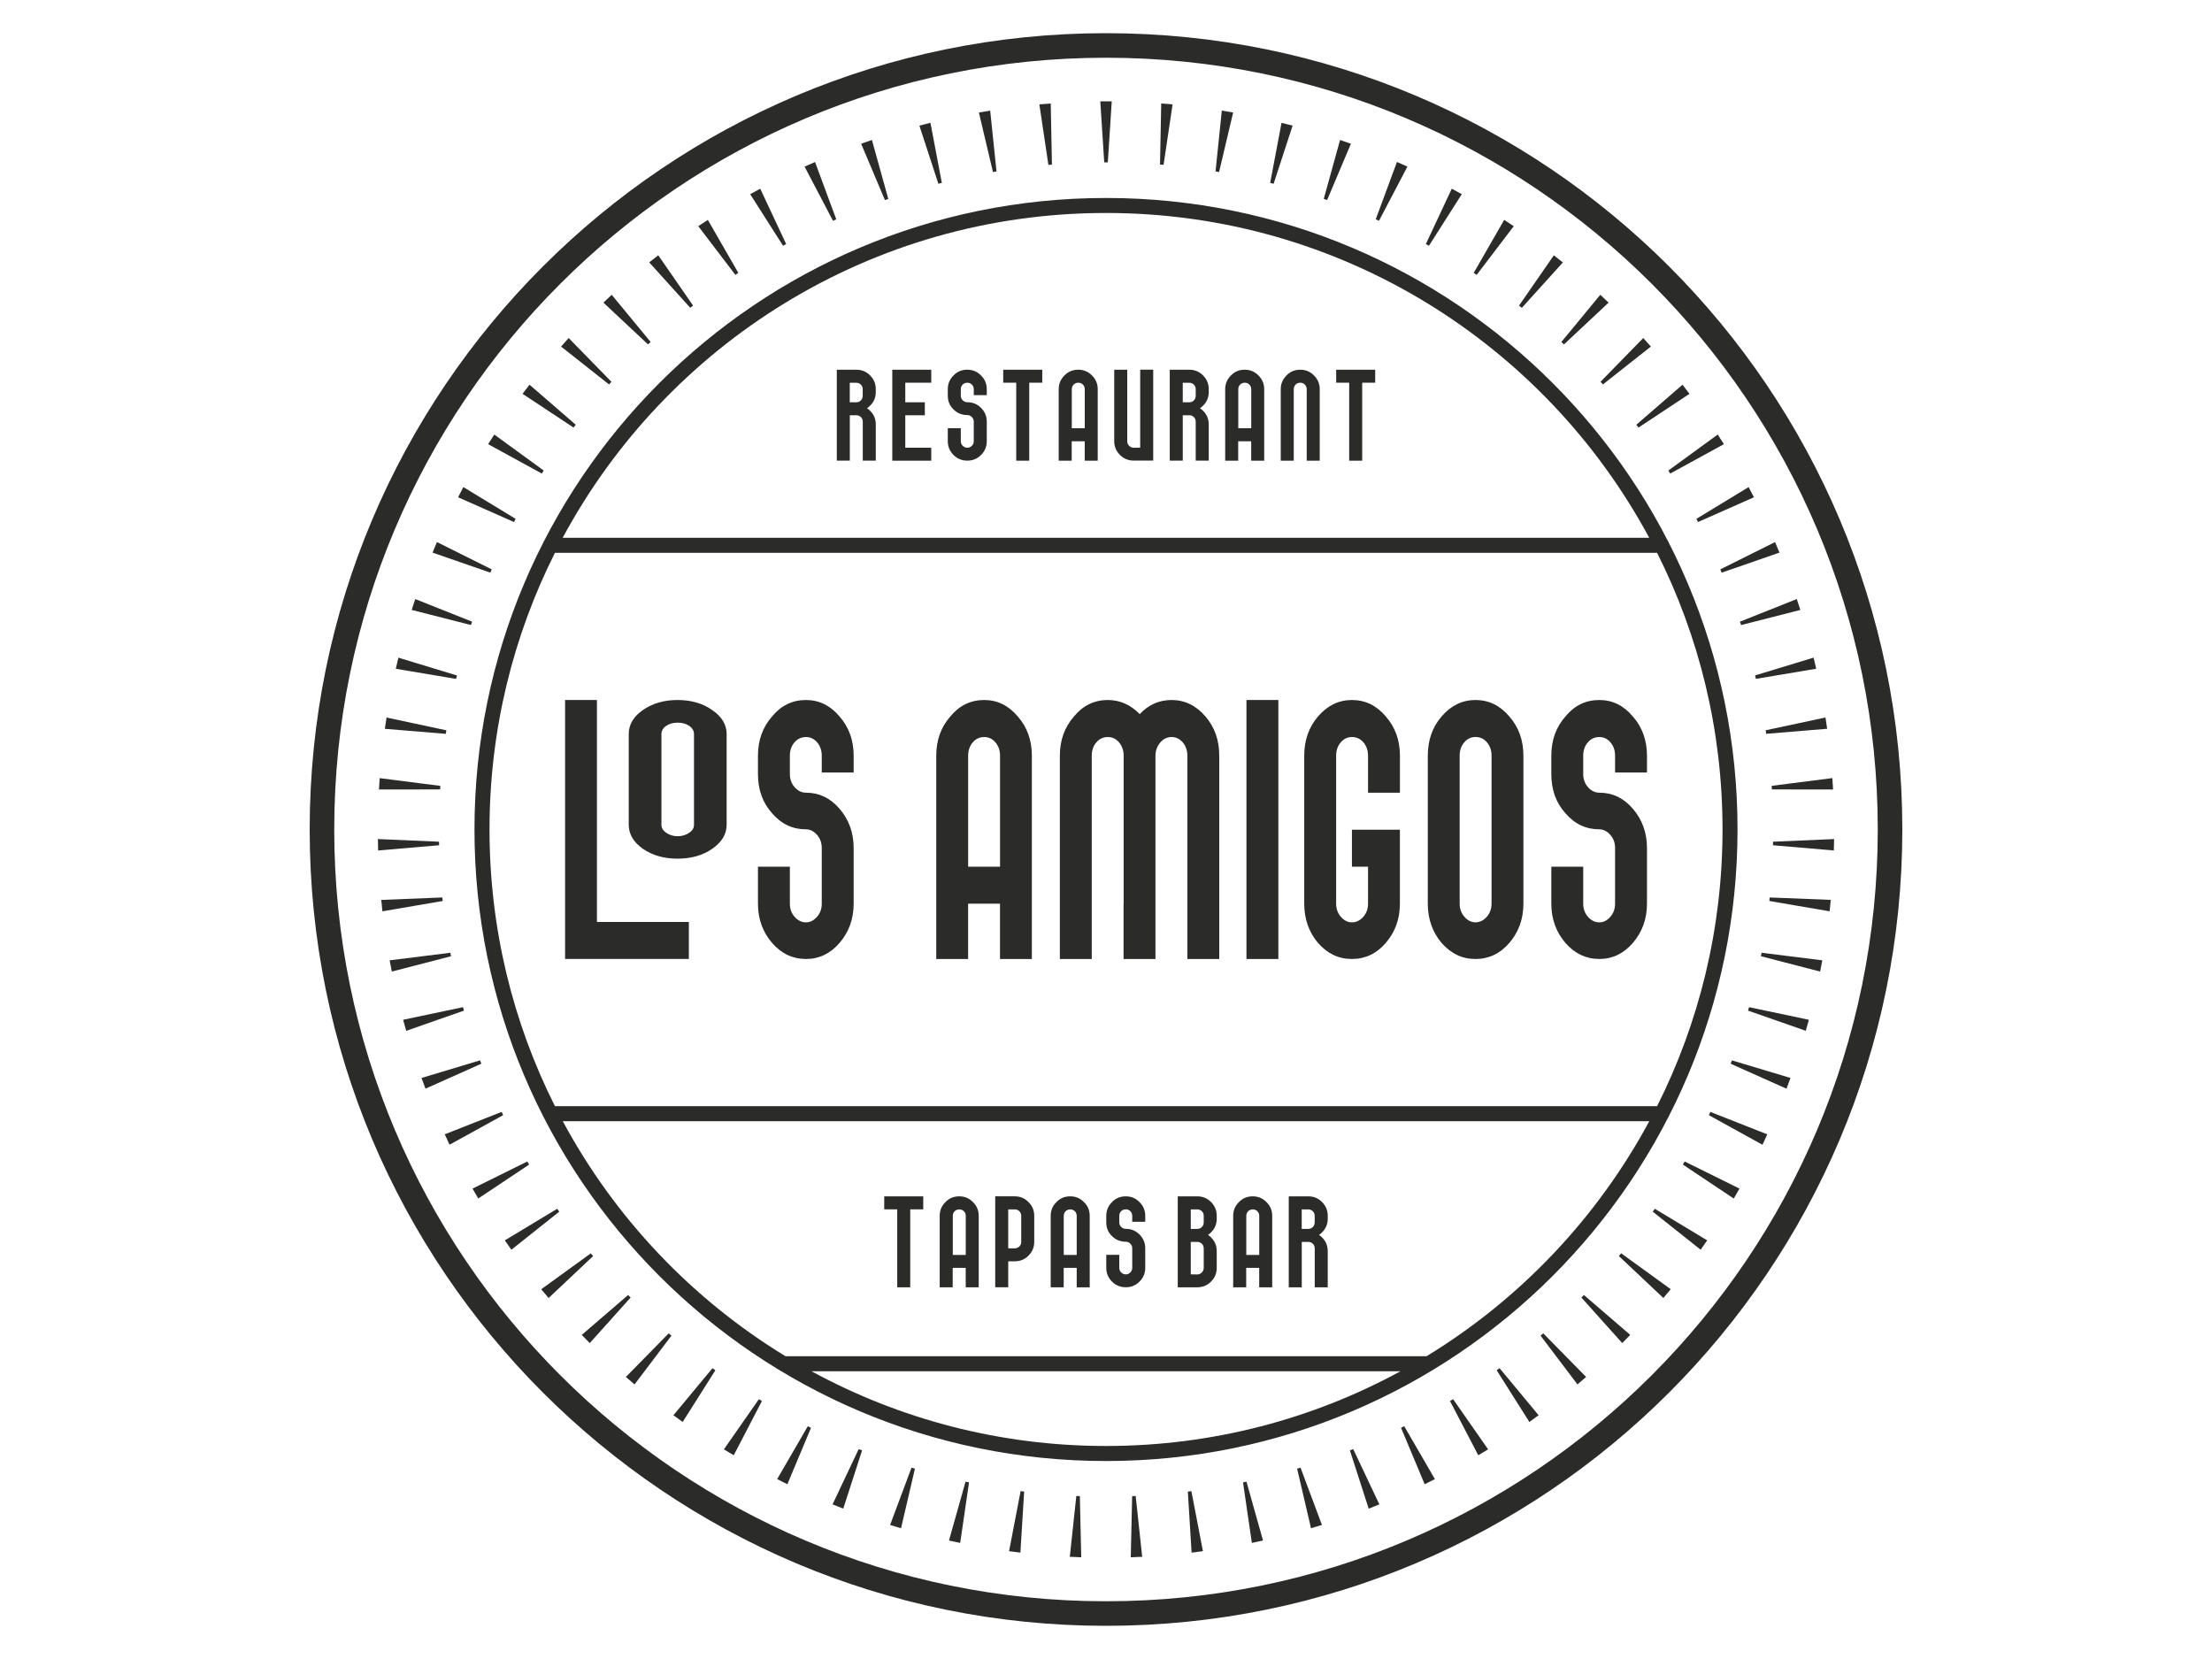
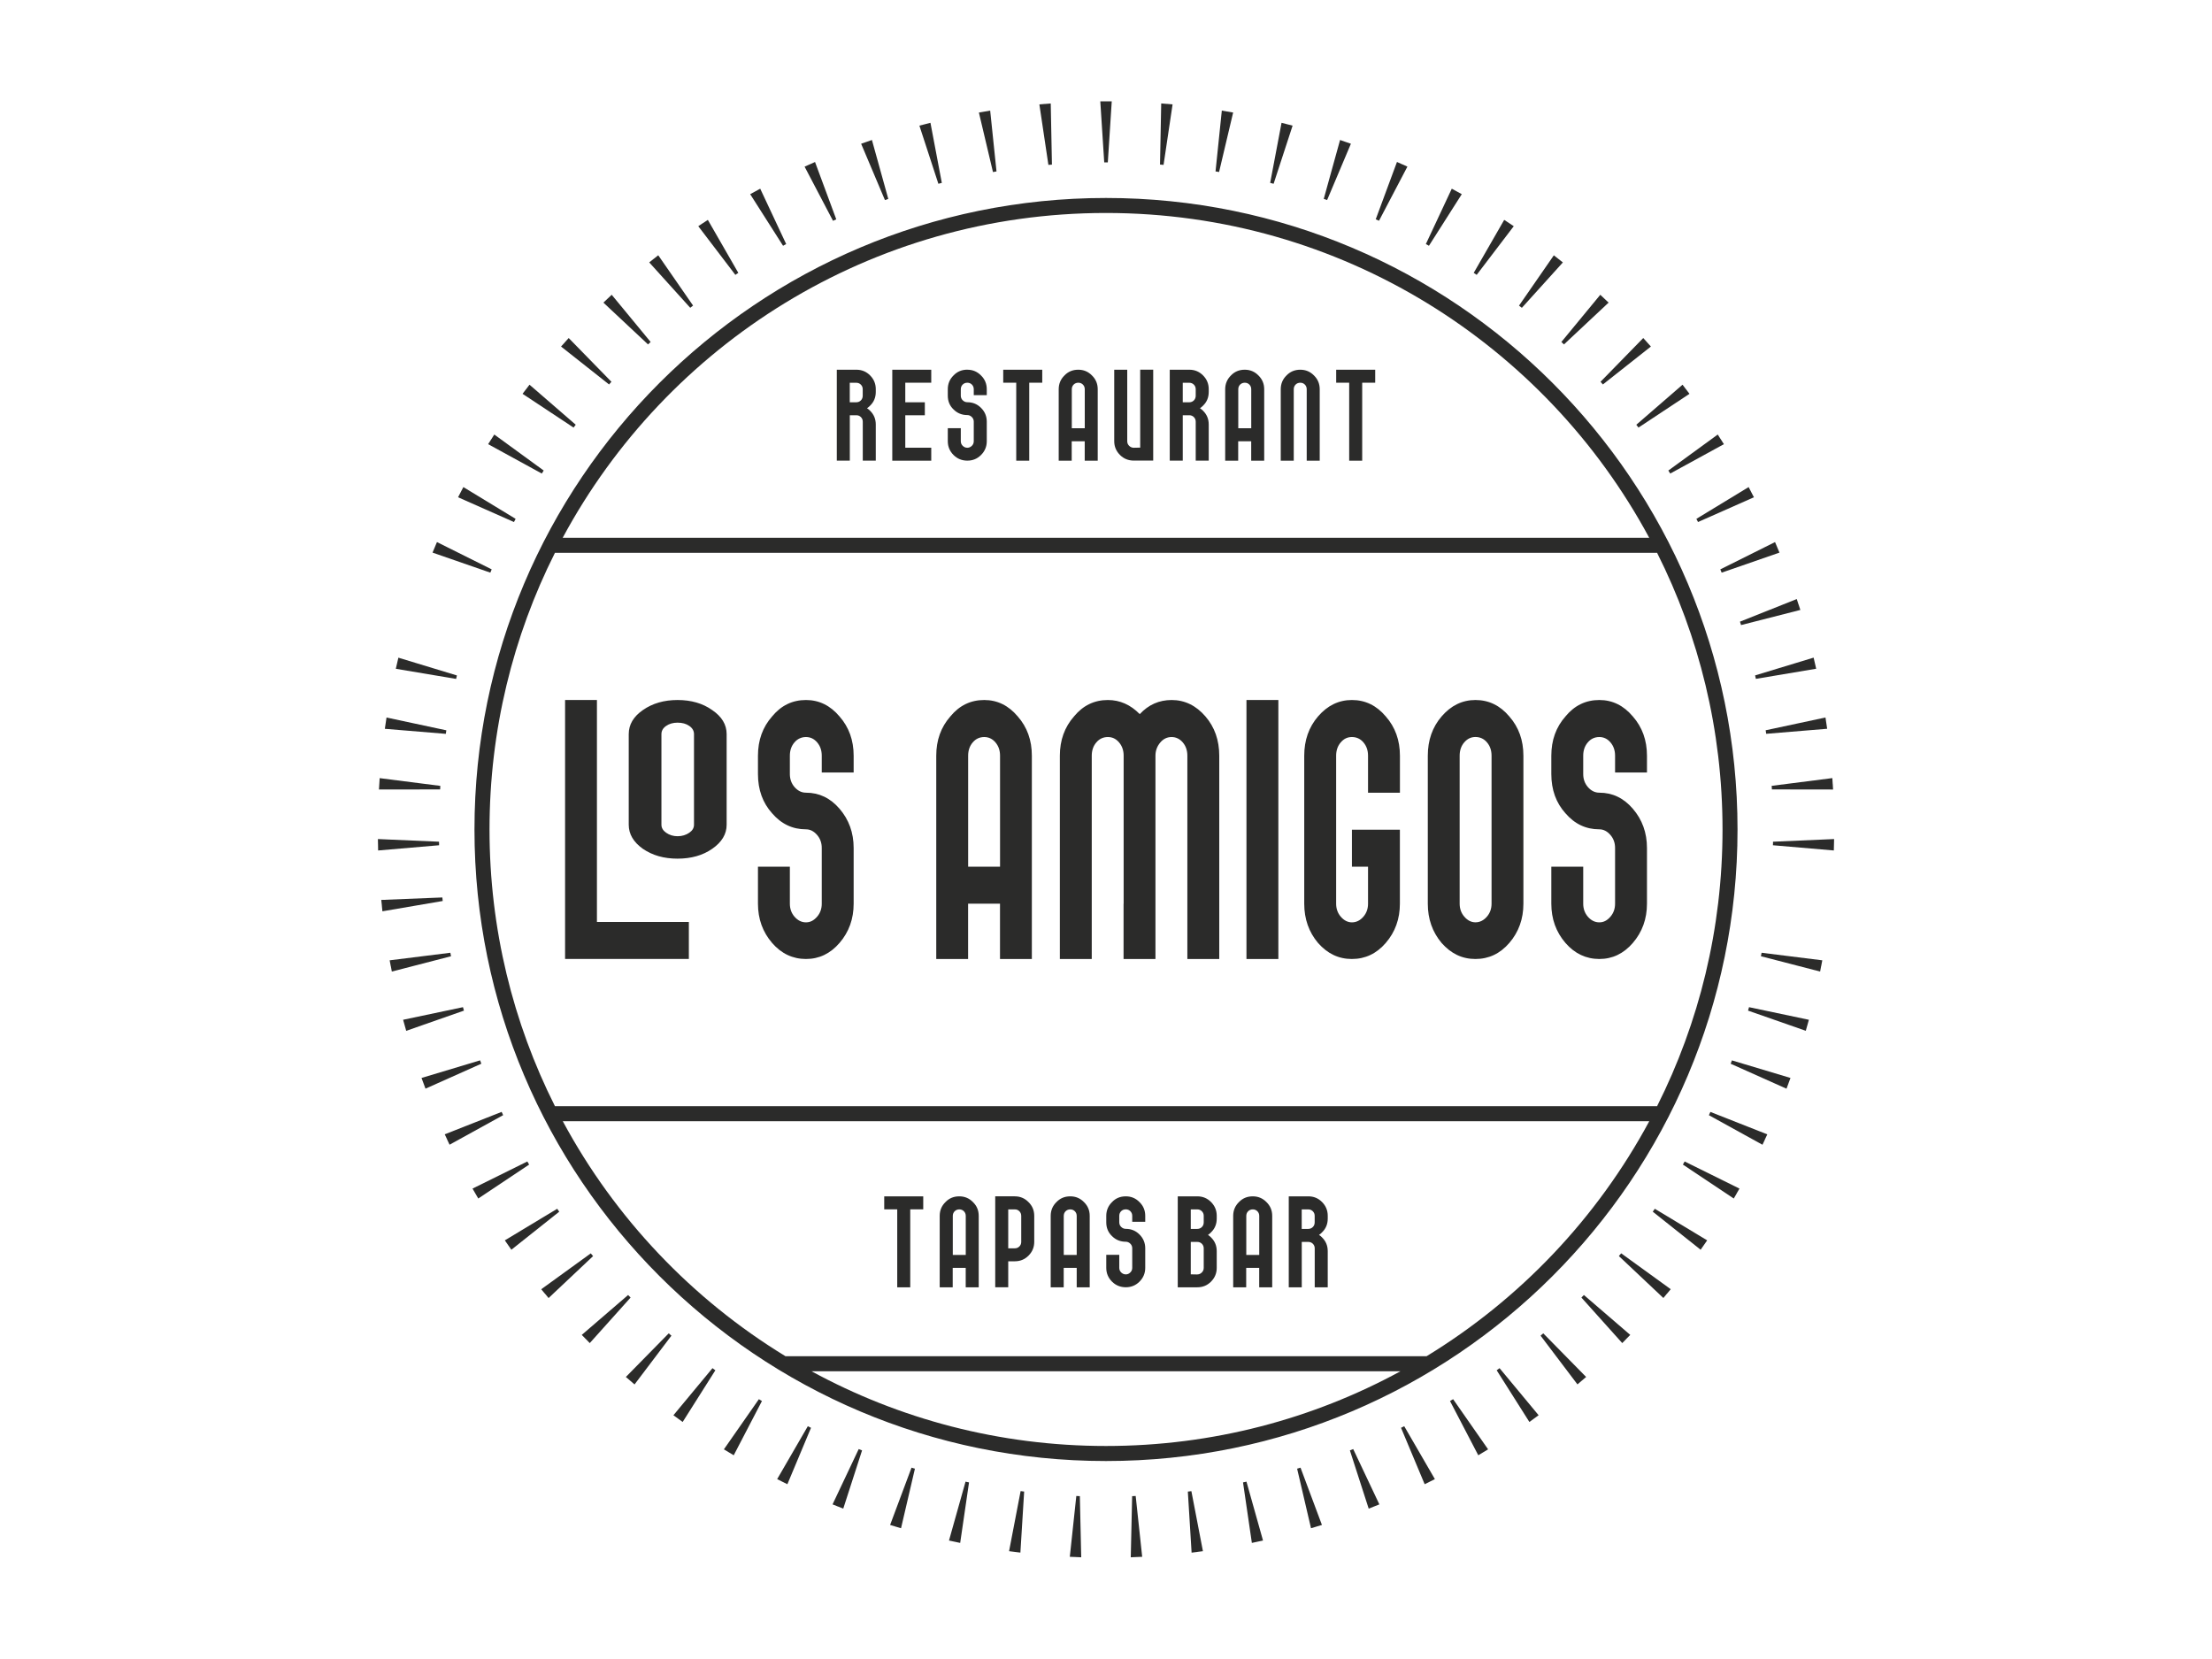
<svg xmlns="http://www.w3.org/2000/svg" id="Ebene_1" data-name="Ebene 1" width="500" height="375" viewBox="0 0 500 375">
  <defs>
    <style>
      .cls-1, .cls-2 {
        fill: #2b2b2a;
      }

      .cls-2 {
        fill-rule: evenodd;
      }
    </style>
  </defs>
-   <path class="cls-2" d="M250,7.5c99.41,0,180,80.59,180,180s-80.59,180-180,180-180-80.59-180-180S150.59,7.5,250,7.5h0ZM250,13.05c96.34,0,174.45,78.1,174.45,174.45s-78.1,174.45-174.45,174.45-174.45-78.1-174.45-174.45S153.66,13.05,250,13.05" />
  <path class="cls-2" d="M183.44,309.96c19.78,10.77,42.45,16.89,66.56,16.89s46.78-6.12,66.56-16.89h-133.12ZM322.45,306.56h-144.9c-21.14-12.89-38.58-31.26-50.34-53.12h245.59c-11.77,21.87-29.21,40.23-50.34,53.12h0ZM125.44,124.96c-9.46,18.81-14.79,40.05-14.79,62.54s5.33,43.73,14.79,62.54h249.13c9.46-18.81,14.79-40.05,14.79-62.54s-5.33-43.73-14.79-62.54H125.44ZM127.2,121.56h245.59c-23.52-43.71-69.69-73.42-122.8-73.42s-99.28,29.71-122.8,73.42h0ZM250,44.75c78.84,0,142.75,63.91,142.75,142.75s-63.91,142.75-142.75,142.75-142.75-63.91-142.75-142.75S171.16,44.75,250,44.75" />
  <path class="cls-1" d="M361.51,158.23c2.97,0,5.49,1.24,7.57,3.71,2.13,2.42,3.2,5.38,3.2,8.88v3.79h-7.21v-3.79c0-1.2-.35-2.21-1.04-3.01-.69-.81-1.53-1.21-2.52-1.21-1.04,0-1.91.4-2.6,1.21-.69.8-1.04,1.81-1.04,3.01v4.14c0,1.15.35,2.12,1.04,2.93.74.86,1.61,1.29,2.6,1.29,2.97,0,5.49,1.2,7.57,3.62,2.13,2.47,3.2,5.43,3.2,8.88v12.59c0,3.44-1.07,6.41-3.2,8.88-2.08,2.41-4.6,3.62-7.57,3.62s-5.57-1.21-7.65-3.62c-2.13-2.47-3.2-5.43-3.2-8.88v-8.36h7.21v8.36c0,1.15.35,2.12,1.04,2.93.74.86,1.61,1.29,2.6,1.29s1.78-.43,2.52-1.29c.69-.8,1.04-1.78,1.04-2.93v-12.59c0-1.15-.35-2.13-1.04-2.93-.74-.86-1.58-1.29-2.52-1.29-3.02,0-5.57-1.2-7.65-3.62-2.13-2.36-3.2-5.32-3.2-8.88v-4.14c0-3.5,1.06-6.46,3.2-8.88,2.03-2.47,4.58-3.71,7.65-3.71h0ZM333.51,166.59c-.99,0-1.83.4-2.53,1.21-.69.8-1.04,1.81-1.04,3.01v33.45c0,1.15.35,2.12,1.04,2.93.74.86,1.58,1.29,2.53,1.29.99,0,1.86-.43,2.6-1.29.69-.8,1.04-1.78,1.04-2.93v-33.45c0-1.2-.35-2.21-1.04-3.01-.69-.81-1.56-1.21-2.6-1.21h0ZM333.51,158.23c3.02,0,5.57,1.24,7.65,3.71,2.13,2.42,3.19,5.38,3.19,8.88v33.45c0,3.44-1.06,6.41-3.19,8.88-2.08,2.41-4.63,3.62-7.65,3.62s-5.52-1.21-7.65-3.62c-2.08-2.47-3.12-5.43-3.12-8.88v-33.45c0-3.5,1.04-6.46,3.12-8.88,2.13-2.47,4.68-3.71,7.65-3.71h0ZM305.59,158.23c3.02,0,5.57,1.24,7.65,3.71,2.13,2.42,3.2,5.38,3.2,8.88v8.37h-7.21v-8.37c0-1.2-.35-2.21-1.04-3.01-.69-.81-1.56-1.21-2.6-1.21s-1.83.4-2.53,1.21c-.69.8-1.04,1.81-1.04,3.01v33.45c0,1.15.35,2.12,1.04,2.93.74.86,1.58,1.29,2.53,1.29.99,0,1.86-.43,2.6-1.29.69-.8,1.04-1.78,1.04-2.93v-8.36h-3.64v-8.36h10.84v16.72c0,3.44-1.06,6.41-3.2,8.88-2.08,2.41-4.63,3.62-7.65,3.62s-5.52-1.21-7.65-3.62c-2.08-2.47-3.12-5.43-3.12-8.88v-33.45c0-3.5,1.04-6.46,3.12-8.88,2.13-2.47,4.68-3.71,7.65-3.71h0ZM281.75,216.77v-58.54h7.21v58.54h-7.21ZM253.97,204.27v12.5h7.21v-45.95c0-1.15.37-2.15,1.11-3.01.69-.81,1.54-1.21,2.53-1.21s1.83.4,2.53,1.21c.69.8,1.04,1.81,1.04,3.01v45.95h7.21v-45.95c0-3.5-1.04-6.46-3.12-8.88-2.13-2.47-4.68-3.71-7.65-3.71-2.82,0-5.22,1.06-7.2,3.19-2.08-2.12-4.48-3.19-7.21-3.19-3.07,0-5.62,1.24-7.65,3.71-2.13,2.42-3.2,5.38-3.2,8.88v45.95h7.21v-45.95c0-1.2.35-2.21,1.04-3.01.69-.81,1.56-1.21,2.6-1.21s1.83.4,2.53,1.21c.69.8,1.04,1.81,1.04,3.01v33.45ZM226.05,195.91v-25.09c0-1.2-.35-2.21-1.04-3.01-.69-.81-1.54-1.21-2.53-1.21-1.04,0-1.91.4-2.6,1.21-.69.8-1.04,1.81-1.04,3.01v25.09h7.21ZM222.48,158.23c2.97,0,5.49,1.24,7.57,3.71,2.13,2.42,3.19,5.38,3.19,8.88v45.95h-7.2v-12.5h-7.21v12.5h-7.2v-45.95c0-3.5,1.06-6.46,3.19-8.88,2.03-2.47,4.58-3.71,7.65-3.71h0ZM182.18,158.23c2.97,0,5.5,1.24,7.58,3.71,2.13,2.42,3.2,5.38,3.2,8.88v3.79h-7.21v-3.79c0-1.2-.35-2.21-1.04-3.01-.69-.81-1.53-1.21-2.53-1.21s-1.91.4-2.6,1.21c-.69.8-1.04,1.81-1.04,3.01v4.14c0,1.15.35,2.12,1.04,2.93.75.86,1.61,1.29,2.6,1.29,2.97,0,5.5,1.2,7.58,3.62,2.13,2.47,3.2,5.43,3.2,8.88v12.59c0,3.44-1.06,6.41-3.2,8.88-2.08,2.41-4.6,3.62-7.58,3.62s-5.57-1.21-7.65-3.62c-2.13-2.47-3.2-5.43-3.2-8.88v-8.36h7.21v8.36c0,1.15.35,2.12,1.04,2.93.75.86,1.61,1.29,2.6,1.29s1.78-.43,2.53-1.29c.69-.8,1.04-1.78,1.04-2.93v-12.59c0-1.15-.35-2.13-1.04-2.93-.74-.86-1.58-1.29-2.53-1.29-3.02,0-5.57-1.2-7.65-3.62-2.13-2.36-3.2-5.32-3.2-8.88v-4.14c0-3.5,1.06-6.46,3.2-8.88,2.03-2.47,4.58-3.71,7.65-3.71h0ZM153.15,163.35c-1.01,0-1.88.25-2.58.74-.71.49-1.06,1.11-1.06,1.85v20.49c0,.71.36,1.3,1.06,1.8.76.53,1.62.79,2.58.79,1.02,0,1.9-.27,2.66-.79.71-.49,1.06-1.09,1.06-1.8v-20.49c0-.74-.35-1.36-1.06-1.85-.71-.5-1.6-.74-2.66-.74h0ZM153.15,158.23c3.09,0,5.7.76,7.83,2.27,2.18,1.48,3.27,3.29,3.27,5.44v20.49c0,2.11-1.09,3.93-3.27,5.44-2.13,1.48-4.74,2.22-7.83,2.22s-5.65-.74-7.83-2.22c-2.13-1.51-3.2-3.33-3.2-5.44v-20.49c0-2.15,1.06-3.96,3.2-5.44,2.18-1.52,4.79-2.27,7.83-2.27h0ZM127.72,158.23h7.21v50.17h20.78v8.36h-27.98v-58.54ZM127.72,158.23" />
  <path class="cls-1" d="M199.88,270.42h8.81v2.94h-2.94v17.62h-2.94v-17.62h-2.94v-2.94ZM216.84,270.42c1.21,0,2.24.43,3.09,1.3.87.85,1.3,1.88,1.3,3.12v16.14h-2.94v-4.39h-2.94v4.39h-2.94v-16.14c0-1.23.43-2.27,1.3-3.12.83-.87,1.87-1.3,3.12-1.3h0ZM218.3,283.66v-8.81c0-.42-.14-.78-.42-1.06-.28-.28-.63-.42-1.03-.42s-.78.14-1.06.42c-.28.28-.42.64-.42,1.06v8.81h2.94ZM229.39,270.42c1.21,0,2.24.43,3.09,1.3.87.85,1.3,1.88,1.3,3.12v5.87c0,1.21-.43,2.25-1.3,3.12-.85.85-1.88,1.27-3.09,1.27h-1.49v5.87h-2.94v-20.56h4.42ZM229.39,282.17c.4,0,.75-.14,1.03-.42.28-.28.42-.63.42-1.03v-5.87c0-.42-.14-.78-.42-1.06-.28-.28-.62-.42-1.03-.42h-1.49v8.81h1.49ZM241.93,270.42c1.21,0,2.24.43,3.09,1.3.87.85,1.3,1.88,1.3,3.12v16.14h-2.94v-4.39h-2.94v4.39h-2.94v-16.14c0-1.23.43-2.27,1.3-3.12.83-.87,1.87-1.3,3.12-1.3h0ZM243.38,283.66v-8.81c0-.42-.14-.78-.42-1.06-.28-.28-.63-.42-1.03-.42-.42,0-.78.14-1.06.42-.28.28-.42.64-.42,1.06v8.81h2.94ZM254.48,270.42c1.21,0,2.24.43,3.09,1.3.87.85,1.3,1.88,1.3,3.12v1.33h-2.94v-1.33c0-.42-.14-.78-.42-1.06-.28-.28-.63-.42-1.03-.42-.42,0-.78.14-1.06.42-.28.28-.42.64-.42,1.06v1.45c0,.4.14.75.42,1.03.3.3.66.45,1.06.45,1.21,0,2.24.42,3.09,1.27.87.87,1.3,1.91,1.3,3.12v4.42c0,1.21-.43,2.25-1.3,3.12-.85.85-1.88,1.27-3.09,1.27s-2.27-.42-3.12-1.27c-.87-.87-1.3-1.91-1.3-3.12v-2.94h2.94v2.94c0,.4.14.75.42,1.03.3.3.66.45,1.06.45s.73-.15,1.03-.45c.28-.28.42-.63.42-1.03v-4.42c0-.4-.14-.75-.42-1.03-.3-.3-.65-.45-1.03-.45-1.23,0-2.27-.42-3.12-1.27-.87-.83-1.3-1.87-1.3-3.12v-1.45c0-1.23.44-2.27,1.3-3.12.82-.87,1.86-1.3,3.12-1.3h0ZM275.03,286.59c0,1.21-.43,2.25-1.3,3.12-.85.85-1.88,1.27-3.09,1.27h-4.42v-20.56h4.42c1.21,0,2.24.42,3.09,1.27.87.87,1.3,1.91,1.3,3.12v.64c0,1.25-.43,2.29-1.3,3.12-.12.14-.35.34-.67.57.28.18.5.37.67.55.87.85,1.3,1.88,1.3,3.12v3.78ZM270.64,288.07c.38,0,.73-.15,1.03-.45.28-.28.42-.63.42-1.03v-4.42c0-.4-.14-.75-.42-1.03-.28-.28-.63-.42-1.03-.42h-1.48v7.33l1.48.03ZM269.16,273.36v4.42h1.48c.4,0,.75-.14,1.03-.42.28-.28.42-.63.42-1.06v-1.48c0-.4-.14-.75-.42-1.03-.28-.28-.63-.42-1.03-.42h-1.48ZM283.18,270.42c1.21,0,2.24.43,3.09,1.3.87.85,1.3,1.88,1.3,3.12v16.14h-2.94v-4.39h-2.94v4.39h-2.94v-16.14c0-1.23.43-2.27,1.3-3.12.83-.87,1.87-1.3,3.12-1.3h0ZM284.64,283.66v-8.81c0-.42-.14-.78-.42-1.06-.28-.28-.63-.42-1.03-.42-.42,0-.78.14-1.06.42-.28.28-.42.64-.42,1.06v8.81h2.94ZM298.15,279.14c.28.18.51.37.67.55.87.85,1.3,1.88,1.3,3.12v8.17h-2.94v-8.81c0-.4-.14-.75-.42-1.03-.28-.28-.63-.42-1.03-.42h-1.48v10.26h-2.94v-20.56h4.42c1.21,0,2.24.42,3.09,1.27.87.87,1.3,1.91,1.3,3.12v.64c0,1.25-.43,2.29-1.3,3.12-.12.14-.34.34-.67.57h0ZM294.24,273.36v4.42h1.48c.4,0,.75-.14,1.03-.42.28-.28.42-.63.42-1.06v-1.48c0-.4-.14-.75-.42-1.03s-.63-.42-1.03-.42h-1.48ZM294.24,273.36" />
  <path class="cls-1" d="M195.99,92.29c.28.18.51.36.67.54.87.85,1.3,1.88,1.3,3.12v8.17h-2.94v-8.81c0-.4-.14-.75-.42-1.03-.28-.28-.63-.42-1.03-.42h-1.48v10.26h-2.94v-20.55h4.42c1.21,0,2.24.42,3.09,1.27.87.87,1.3,1.91,1.3,3.12v.63c0,1.25-.43,2.29-1.3,3.12-.12.14-.35.33-.67.57h0ZM192.08,86.51v4.42h1.48c.4,0,.75-.14,1.03-.42s.42-.64.42-1.06v-1.48c0-.4-.14-.75-.42-1.03-.28-.28-.63-.42-1.03-.42h-1.48ZM201.69,83.57h8.81v2.94h-5.87v4.42h4.42v2.94h-4.42v7.33h5.87v2.94h-8.81v-20.55ZM218.66,83.57c1.21,0,2.24.43,3.09,1.3.87.85,1.3,1.89,1.3,3.12v1.33h-2.94v-1.33c0-.42-.14-.78-.42-1.06-.28-.28-.62-.42-1.03-.42-.42,0-.78.14-1.06.42-.28.28-.42.63-.42,1.06v1.45c0,.4.14.75.42,1.03.3.3.66.45,1.06.45,1.21,0,2.24.42,3.09,1.27.87.87,1.3,1.91,1.3,3.12v4.42c0,1.21-.43,2.25-1.3,3.12-.85.85-1.87,1.27-3.09,1.27s-2.27-.42-3.12-1.27c-.87-.87-1.3-1.91-1.3-3.12v-2.94h2.94v2.94c0,.4.14.75.42,1.03.3.3.66.45,1.06.45.38,0,.73-.15,1.03-.45.28-.28.42-.63.42-1.03v-4.42c0-.4-.14-.75-.42-1.03-.3-.3-.64-.46-1.03-.46-1.23,0-2.27-.42-3.12-1.27-.87-.83-1.3-1.86-1.3-3.12v-1.45c0-1.23.43-2.27,1.3-3.12.83-.87,1.87-1.3,3.12-1.3h0ZM226.78,83.57h8.81v2.94h-2.94v17.62h-2.94v-17.62h-2.94v-2.94ZM243.74,83.57c1.21,0,2.24.43,3.09,1.3.87.85,1.3,1.89,1.3,3.12v16.14h-2.94v-4.39h-2.94v4.39h-2.94v-16.14c0-1.23.43-2.27,1.3-3.12.83-.87,1.86-1.3,3.12-1.3h0ZM245.2,96.8v-8.81c0-.42-.14-.78-.42-1.06-.28-.28-.63-.42-1.03-.42-.42,0-.78.14-1.06.42-.28.28-.42.63-.42,1.06v8.81h2.94ZM251.86,83.57h2.94v16.16c0,.4.14.75.42,1.03.3.3.66.45,1.06.45l1.45-.03v-17.62h2.94v20.55h-4.39c-1.23,0-2.27-.42-3.12-1.27-.87-.87-1.3-1.91-1.3-3.12v-16.16ZM271.25,92.29c.28.18.51.36.67.54.87.85,1.3,1.88,1.3,3.12v8.17h-2.94v-8.81c0-.4-.14-.75-.42-1.03-.28-.28-.63-.42-1.03-.42h-1.48v10.26h-2.94v-20.55h4.42c1.21,0,2.24.42,3.09,1.27.87.87,1.3,1.91,1.3,3.12v.63c0,1.25-.43,2.29-1.3,3.12-.12.14-.35.33-.67.57h0ZM267.35,86.51v4.42h1.48c.4,0,.75-.14,1.03-.42.28-.28.42-.64.42-1.06v-1.48c0-.4-.14-.75-.42-1.03-.28-.28-.63-.42-1.03-.42h-1.48ZM281.37,83.57c1.21,0,2.24.43,3.09,1.3.87.85,1.3,1.89,1.3,3.12v16.14h-2.94v-4.39h-2.94v4.39h-2.94v-16.14c0-1.23.44-2.27,1.3-3.12.83-.87,1.87-1.3,3.12-1.3h0ZM282.83,96.8v-8.81c0-.42-.14-.78-.42-1.06-.28-.28-.63-.42-1.03-.42s-.78.14-1.06.42c-.28.28-.42.63-.42,1.06v8.81h2.94ZM293.92,83.57c1.21,0,2.24.43,3.09,1.3.87.85,1.3,1.89,1.3,3.12v16.14h-2.94v-16.14c0-.42-.14-.78-.42-1.06-.28-.28-.62-.42-1.03-.42-.42,0-.78.14-1.06.42-.28.28-.42.63-.42,1.06v16.14h-2.94v-16.14c0-1.23.43-2.27,1.3-3.12.83-.87,1.87-1.3,3.12-1.3h0ZM302.04,83.57h8.81v2.94h-2.94v17.62h-2.94v-17.62h-2.94v-2.94ZM302.04,83.57" />
  <path class="cls-2" d="M250,22.91h-1.29l.89,13.8h.81l.89-13.8h-1.29ZM250,22.91" />
  <path class="cls-2" d="M236.23,23.49l-1.29.11,2.04,13.67.4-.03.4-.03-.27-13.82-1.29.11ZM236.23,23.49" />
  <path class="cls-2" d="M222.55,25.22l-1.28.22,3.18,13.45.4-.07.4-.07-1.43-13.75-1.27.22ZM222.55,25.22" />
  <path class="cls-2" d="M209.07,28.08l-1.25.32,4.29,13.14.39-.1.39-.1-2.57-13.58-1.25.32ZM209.07,28.08" />
  <path class="cls-2" d="M195.87,32.07l-1.22.42,5.38,12.73.38-.13.38-.13-3.7-13.32-1.22.43ZM195.87,32.07" />
  <path class="cls-2" d="M183.05,37.14l-1.18.53,6.42,12.24.74-.33-4.8-12.96-1.18.53ZM183.05,37.14" />
  <path class="cls-2" d="M170.71,43.27l-1.14.62,7.43,11.66.35-.19.36-.19-5.87-12.52-1.13.62ZM170.71,43.27" />
  <path class="cls-2" d="M158.92,50.41l-1.08.72,8.38,11,.33-.23.34-.22-6.89-11.98-1.07.71ZM158.92,50.41" />
  <path class="cls-2" d="M147.76,58.51l-1.01.8,9.27,10.26.32-.25.32-.25-7.87-11.37-1.01.8ZM147.76,58.51" />
  <path class="cls-2" d="M137.33,67.52l-.94.88,10.09,9.45.59-.55-8.8-10.67-.94.89ZM137.33,67.52" />
  <path class="cls-2" d="M127.69,77.37l-.87.96,10.85,8.57.54-.6-9.66-9.89-.87.96ZM127.69,77.37" />
  <path class="cls-2" d="M118.9,87.99l-.78,1.03,11.53,7.63.24-.32.25-.32-10.45-9.05-.78,1.03ZM118.9,87.99" />
  <path class="cls-2" d="M111.03,99.31l-.69,1.09,12.13,6.64.43-.68-11.17-8.14-.69,1.09ZM111.03,99.31" />
  <path class="cls-2" d="M104.14,111.25l-.6,1.15,12.64,5.6.18-.36.19-.36-11.81-7.18-.6,1.15ZM104.14,111.25" />
  <path class="cls-2" d="M98.27,123.72l-.5,1.19,13.06,4.53.16-.37.15-.37-12.37-6.17-.5,1.19ZM98.27,123.72" />
-   <path class="cls-2" d="M93.46,136.64l-.4,1.23,13.4,3.41.12-.38.13-.38-12.85-5.11-.4,1.23ZM93.46,136.64" />
  <path class="cls-2" d="M89.76,149.91l-.29,1.26,13.63,2.29.09-.39.09-.39-13.23-4.02-.29,1.26ZM89.76,149.91" />
  <path class="cls-2" d="M87.18,163.46l-.19,1.28,13.78,1.14.12-.8-13.52-2.89-.19,1.28ZM87.18,163.46" />
  <path class="cls-2" d="M85.74,177.17l-.08,1.29,13.83-.02.02-.4.02-.4-13.71-1.75-.08,1.29ZM85.74,177.17" />
  <path class="cls-2" d="M85.45,190.95l.02,1.29,13.78-1.18v-.4s-.02-.4-.02-.4l-13.81-.6.03,1.29ZM85.45,190.95" />
  <path class="cls-2" d="M86.31,204.7l.13,1.29,13.63-2.33-.04-.4-.04-.4-13.81.56.14,1.29ZM86.31,204.7" />
  <path class="cls-2" d="M88.33,218.34l.24,1.27,13.38-3.46-.15-.79-13.72,1.71.24,1.27ZM88.33,218.34" />
  <path class="cls-2" d="M91.47,231.76l.35,1.25,13.05-4.57-.11-.39-.11-.39-13.53,2.85.35,1.25ZM91.47,231.76" />
  <path class="cls-2" d="M95.73,244.87l.45,1.21,12.62-5.64-.14-.38-.14-.38-13.24,3.98.45,1.21ZM95.73,244.87" />
  <path class="cls-2" d="M101.07,257.58l.55,1.17,12.11-6.68-.17-.37-.17-.37-12.86,5.07.55,1.17ZM101.07,257.58" />
  <path class="cls-2" d="M107.46,269.79l.65,1.12,11.5-7.67-.21-.35-.2-.35-12.39,6.13.65,1.12ZM107.46,269.79" />
  <path class="cls-2" d="M114.85,281.43l.74,1.06,10.82-8.6-.23-.33-.23-.33-11.84,7.14.74,1.06ZM114.85,281.43" />
  <path class="cls-2" d="M123.18,292.41l.82,1,10.06-9.48-.26-.31-.26-.31-11.2,8.11.83,1ZM123.18,292.41" />
  <path class="cls-2" d="M132.41,302.66l.9.93,9.23-10.29-.28-.29-.28-.29-10.48,9.02.9.92ZM132.41,302.66" />
  <path class="cls-2" d="M142.45,312.09l.98.85,8.34-11.03-.31-.26-.3-.26-9.69,9.86.98.84ZM142.45,312.09" />
  <path class="cls-2" d="M153.26,320.66l1.05.76,7.39-11.68-.33-.24-.32-.24-8.83,10.64,1.05.76ZM153.26,320.66" />
  <path class="cls-2" d="M164.74,328.28l1.11.67,6.38-12.26-.35-.21-.34-.21-7.91,11.34,1.11.67ZM164.74,328.28" />
  <path class="cls-2" d="M176.82,334.92l1.16.57,5.34-12.75-.36-.18-.36-.18-6.93,11.96,1.16.58ZM176.82,334.92" />
  <path class="cls-2" d="M189.41,340.53l1.2.48,4.25-13.16-.38-.15-.38-.15-5.91,12.5,1.2.48ZM189.41,340.53" />
  <path class="cls-2" d="M202.43,345.07l1.24.37,3.14-13.46-.77-.23-4.84,12.95,1.24.37ZM202.43,345.07" />
  <path class="cls-2" d="M215.78,348.49l1.26.27,2-13.68-.39-.08-.4-.09-3.74,13.31,1.27.27ZM215.78,348.49" />
  <path class="cls-2" d="M229.37,350.79l1.28.16.85-13.8-.8-.1-2.61,13.58,1.28.16ZM229.37,350.79" />
  <path class="cls-2" d="M243.11,351.95l1.29.06-.31-13.82-.4-.02-.4-.02-1.47,13.75,1.29.05ZM243.11,351.95" />
  <path class="cls-2" d="M256.89,351.95l1.29-.05-1.47-13.75-.4.02-.4.02-.31,13.82,1.29-.06ZM256.89,351.95" />
  <path class="cls-2" d="M270.63,350.79l1.28-.16-2.61-13.57-.4.05-.4.05.85,13.8,1.28-.16ZM270.63,350.79" />
  <path class="cls-2" d="M284.22,348.49l1.27-.27-3.74-13.31-.39.09-.39.08,2,13.68,1.26-.27ZM284.22,348.49" />
  <path class="cls-2" d="M297.57,345.07l1.24-.37-4.84-12.95-.77.23,3.14,13.46,1.24-.37ZM297.57,345.07" />
  <path class="cls-2" d="M310.59,340.53l1.2-.48-5.91-12.5-.37.15-.38.15,4.25,13.16,1.2-.48ZM310.59,340.53" />
  <path class="cls-2" d="M323.18,334.92l1.16-.58-6.93-11.96-.36.18-.36.18,5.34,12.75,1.16-.57ZM323.18,334.92" />
  <path class="cls-2" d="M335.26,328.28l1.11-.67-7.91-11.34-.35.21-.35.21,6.39,12.26,1.11-.67ZM335.26,328.28" />
  <path class="cls-2" d="M346.74,320.66l1.05-.76-8.83-10.64-.32.24-.33.24,7.39,11.68,1.05-.76ZM346.74,320.66" />
  <path class="cls-2" d="M357.55,312.09l.98-.84-9.69-9.86-.31.26-.3.26,8.34,11.02.98-.85ZM357.55,312.09" />
  <path class="cls-2" d="M367.59,302.66l.91-.92-10.48-9.02-.28.29-.28.29,9.23,10.29.91-.93ZM367.59,302.66" />
  <path class="cls-2" d="M376.82,292.41l.83-1-11.2-8.11-.26.31-.26.31,10.06,9.48.82-1ZM376.82,292.41" />
  <path class="cls-2" d="M385.15,281.43l.74-1.06-11.84-7.14-.23.33-.23.33,10.82,8.6.74-1.06ZM385.15,281.43" />
  <path class="cls-2" d="M392.54,269.79l.65-1.12-12.39-6.13-.4.7,11.5,7.67.65-1.12ZM392.54,269.79" />
  <path class="cls-2" d="M398.93,257.58l.55-1.17-12.86-5.07-.17.37-.17.37,12.11,6.68.55-1.17ZM398.93,257.58" />
  <path class="cls-2" d="M404.27,244.87l.45-1.21-13.24-3.97-.14.38-.14.38,12.62,5.64.45-1.21ZM404.27,244.87" />
  <path class="cls-2" d="M408.53,231.76l.35-1.25-13.53-2.85-.11.39-.11.39,13.05,4.56.35-1.25ZM408.53,231.76" />
  <path class="cls-2" d="M411.67,218.34l.24-1.27-13.72-1.71-.15.79,13.38,3.46.24-1.27ZM411.67,218.34" />
-   <path class="cls-2" d="M413.69,204.7l.14-1.29-13.81-.55-.04.4-.04.4,13.63,2.33.13-1.29ZM413.69,204.7" />
  <path class="cls-2" d="M414.55,190.95l.03-1.29-13.81.6v.4s-.02.4-.02.4l13.77,1.18.03-1.29ZM414.55,190.95" />
  <path class="cls-2" d="M414.26,177.17l-.08-1.29-13.71,1.75.05.81,13.83.02-.08-1.29ZM414.26,177.17" />
  <path class="cls-2" d="M412.82,163.46l-.19-1.28-13.52,2.89.12.8,13.78-1.14-.19-1.28ZM412.82,163.46" />
  <path class="cls-2" d="M410.24,149.91l-.29-1.26-13.23,4.02.09.39.09.39,13.63-2.29-.29-1.26ZM410.24,149.91" />
  <path class="cls-2" d="M406.54,136.64l-.4-1.23-12.84,5.11.25.77,13.4-3.42-.4-1.23ZM406.54,136.64" />
  <path class="cls-2" d="M401.73,123.72l-.5-1.19-12.37,6.17.15.37.16.37,13.06-4.53-.5-1.19ZM401.73,123.72" />
  <path class="cls-2" d="M395.86,111.25l-.6-1.15-11.81,7.18.19.36.18.36,12.64-5.6-.6-1.14ZM395.86,111.25" />
  <path class="cls-2" d="M388.97,99.31l-.69-1.09-11.17,8.14.43.68,12.13-6.64-.69-1.09ZM388.97,99.31" />
  <path class="cls-2" d="M381.1,87.99l-.78-1.03-10.45,9.05.25.32.24.32,11.53-7.63-.78-1.03ZM381.1,87.99" />
  <path class="cls-2" d="M372.31,77.37l-.87-.96-9.66,9.89.54.6,10.85-8.57-.87-.96ZM372.31,77.37" />
  <path class="cls-2" d="M362.67,67.52l-.94-.89-8.8,10.67.59.55,10.09-9.45-.94-.88ZM362.67,67.52" />
  <path class="cls-2" d="M352.24,58.51l-1.01-.8-7.87,11.37.32.25.32.25,9.27-10.26-1.01-.8ZM352.24,58.51" />
  <path class="cls-2" d="M341.08,50.41l-1.07-.71-6.89,11.98.34.22.33.23,8.38-11-1.08-.72ZM341.08,50.41" />
  <path class="cls-2" d="M329.29,43.27l-1.13-.62-5.86,12.52.35.19.35.19,7.42-11.66-1.13-.62ZM329.29,43.27" />
  <path class="cls-2" d="M316.95,37.14l-1.18-.53-4.8,12.96.74.33,6.42-12.24-1.18-.53ZM316.95,37.14" />
  <path class="cls-2" d="M304.13,32.07l-1.22-.43-3.69,13.32.38.13.38.13,5.38-12.73-1.22-.42ZM304.13,32.07" />
  <path class="cls-2" d="M290.93,28.08l-1.25-.32-2.57,13.58.39.1.39.1,4.29-13.14-1.25-.32ZM290.93,28.08" />
  <path class="cls-2" d="M277.45,25.22l-1.27-.22-1.42,13.75.4.06.4.07,3.18-13.45-1.28-.22ZM277.45,25.22" />
  <path class="cls-2" d="M263.77,23.49l-1.29-.11-.27,13.82.4.03.4.04,2.04-13.68-1.29-.11ZM263.77,23.49" />
</svg>